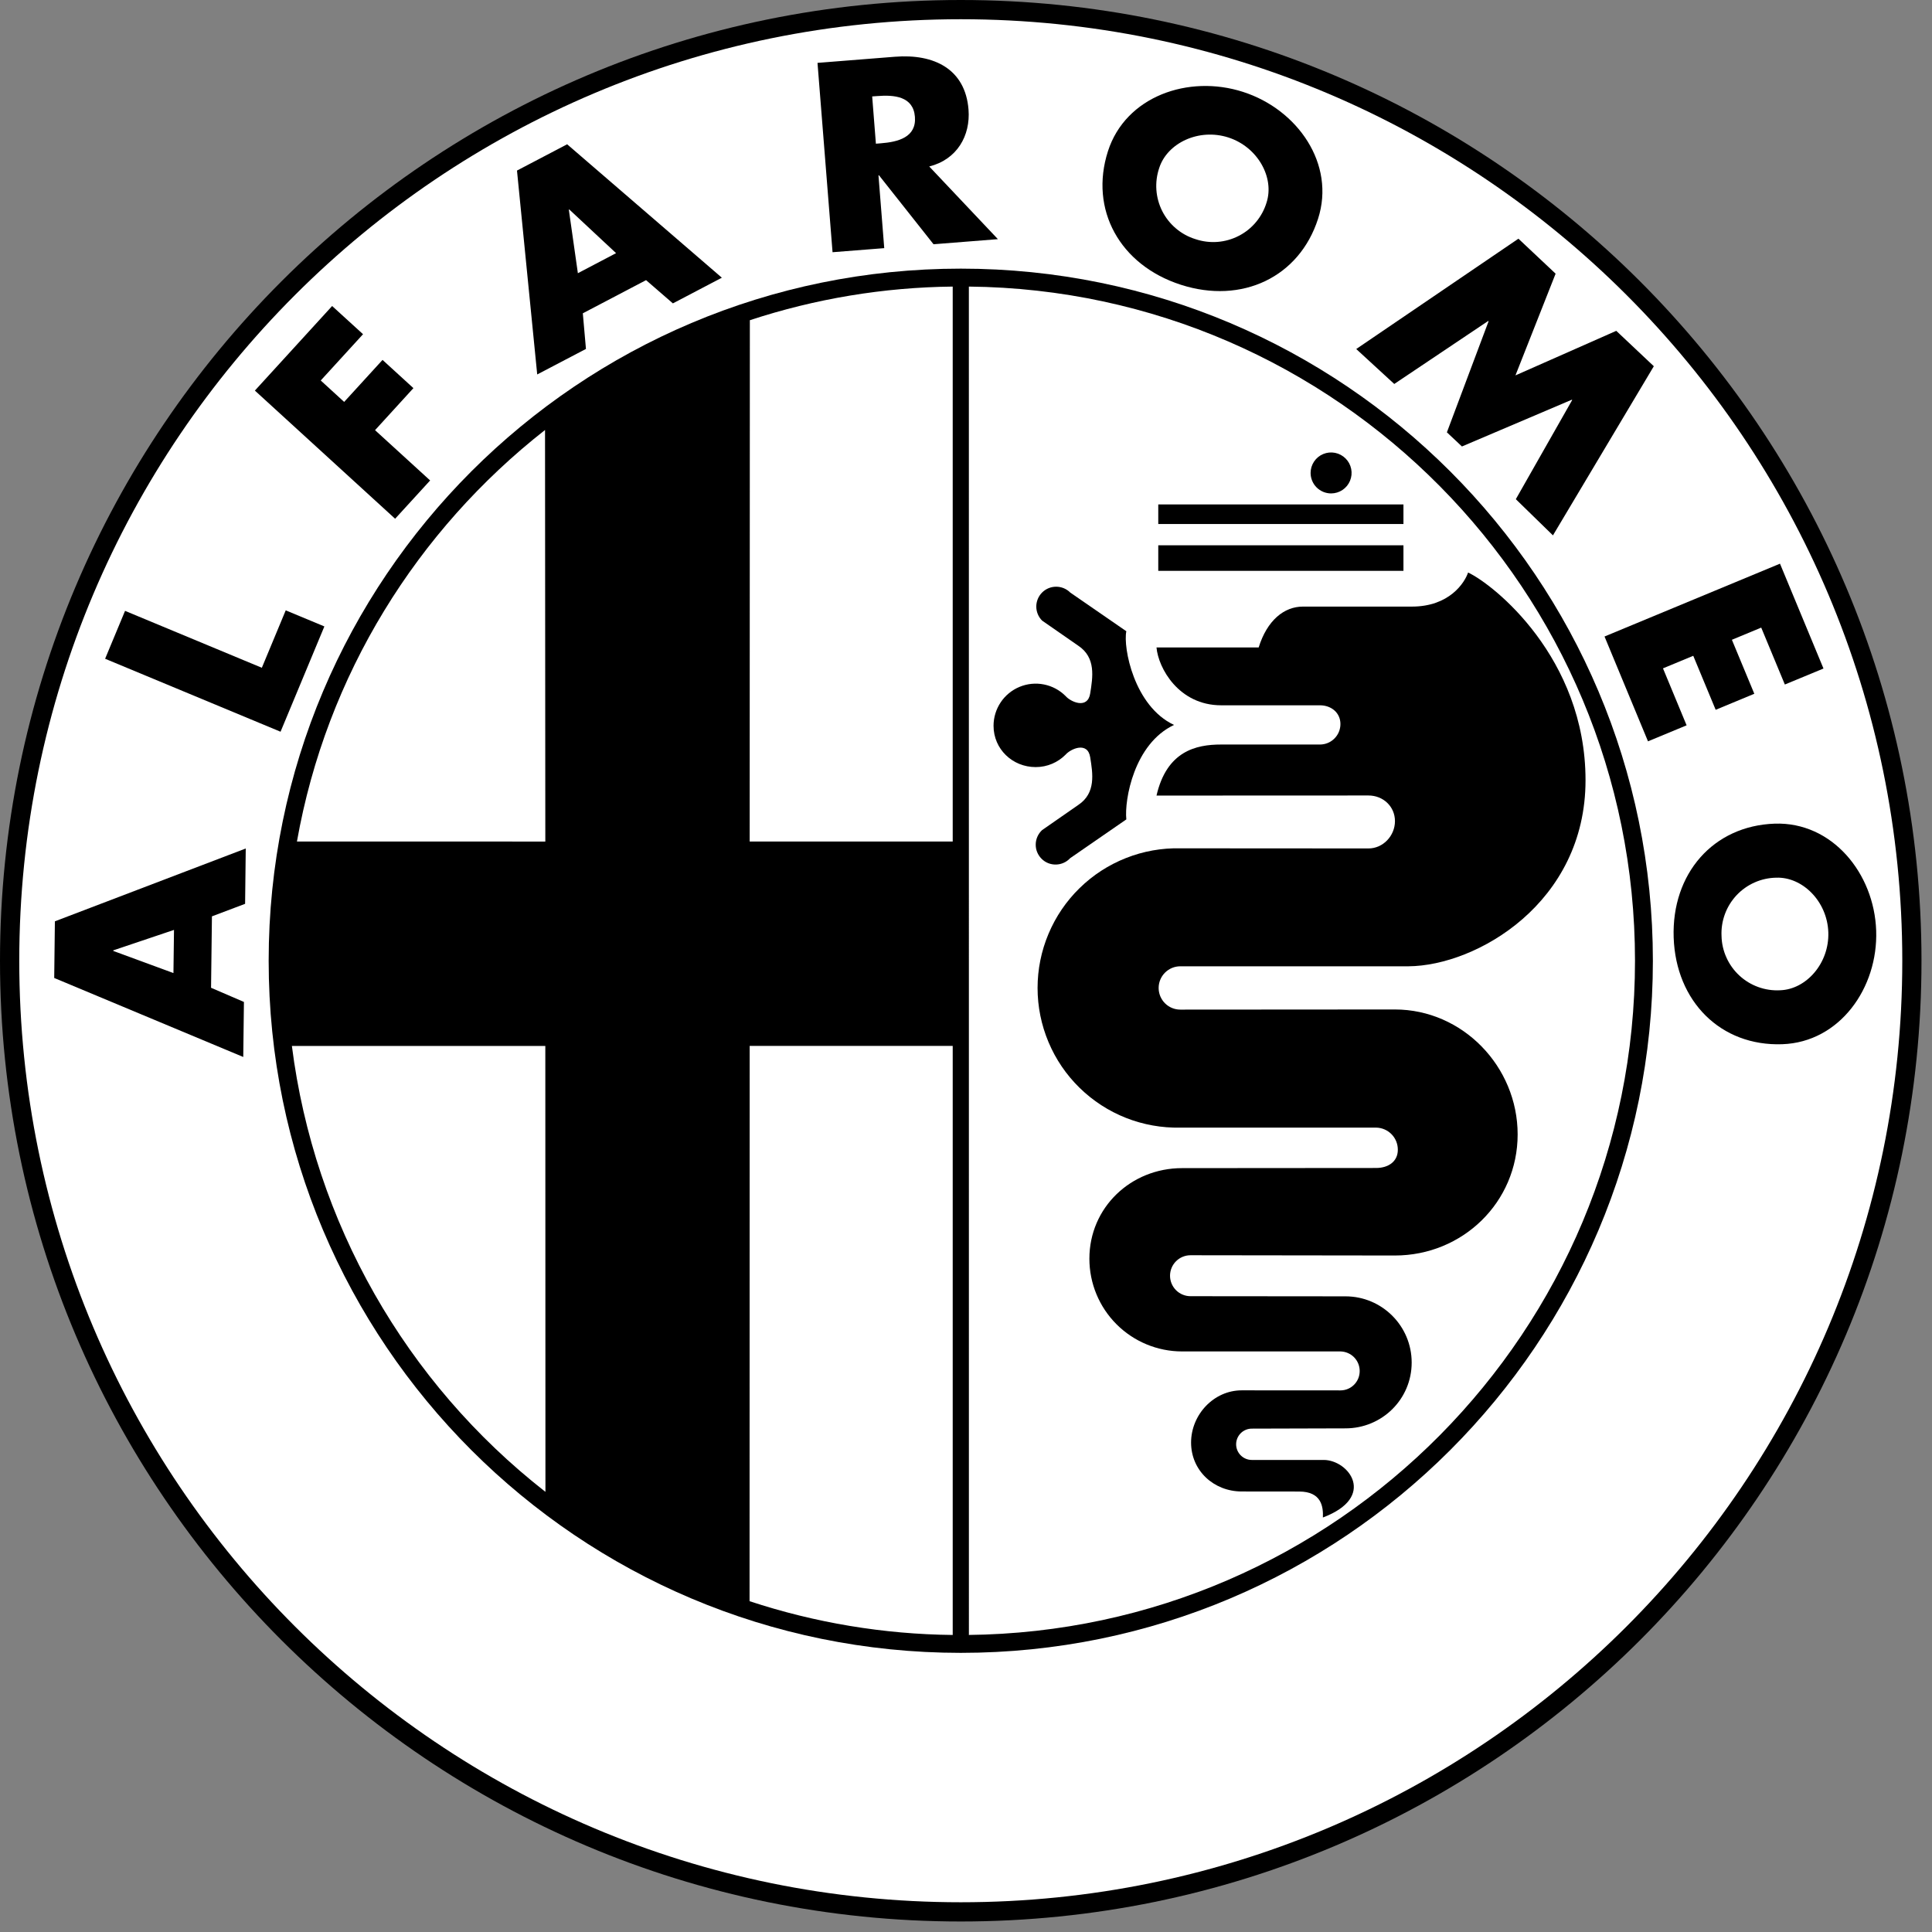
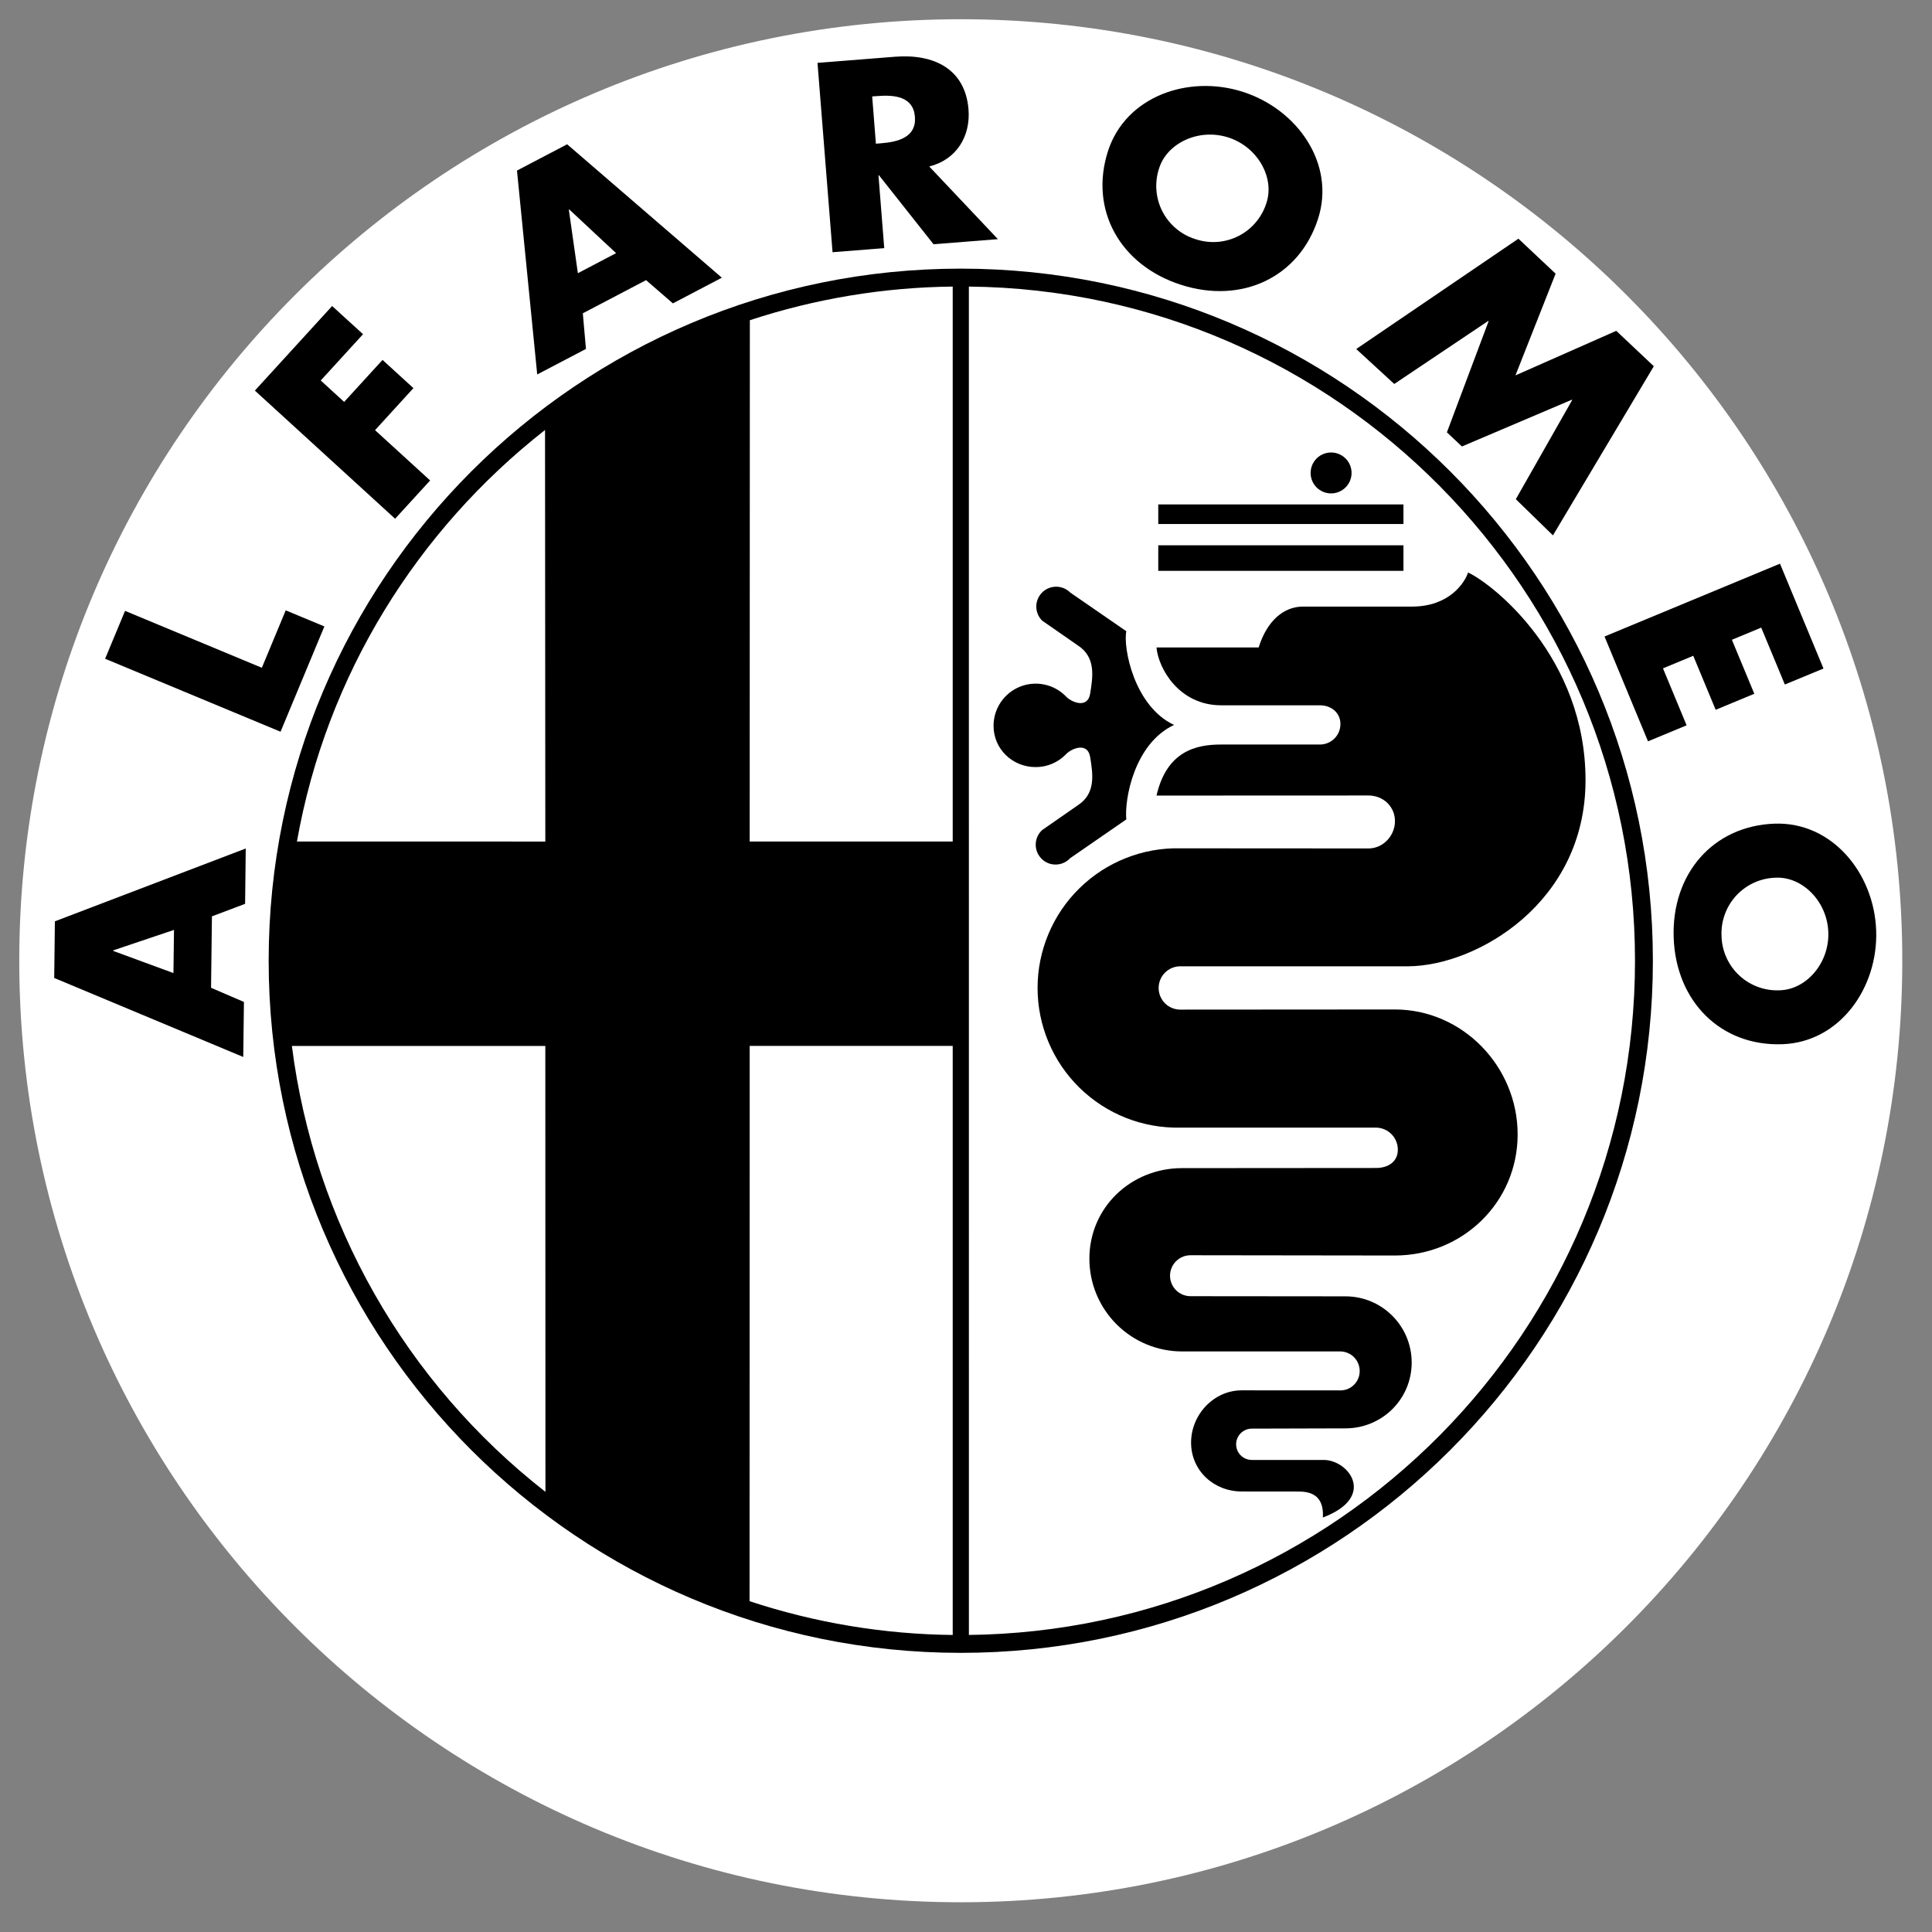
<svg xmlns="http://www.w3.org/2000/svg" width="66" height="66" viewBox="0 0 66 66" fill="none">
  <rect x="0" y="0" width="66" height="66" fill="#808080" stroke="none" />
  <g clip-path="url(#clip0_1226_38680)">
-     <path d="M32.821 65.641C50.948 65.641 65.641 50.948 65.641 32.82C65.641 14.695 50.948 0 32.821 0C14.695 0 0 14.695 0 32.821C0 50.948 14.695 65.641 32.821 65.641Z" fill="black" />
    <path d="M32.822 64.984C50.585 64.984 64.985 50.584 64.985 32.821C64.985 15.057 50.586 0.657 32.822 0.657C15.058 0.657 0.658 15.057 0.658 32.821C0.658 50.583 15.058 64.984 32.822 64.984Z" fill="white" />
    <path d="M32.822 56.464C45.879 56.464 56.465 45.879 56.465 32.821C56.465 19.763 45.879 9.177 32.822 9.177C19.764 9.177 9.178 19.763 9.178 32.821C9.178 45.879 19.764 56.464 32.822 56.464ZM7.21 33.744L8.333 34.228L8.31 36.108L1.852 33.409L1.875 31.474L8.395 28.986L8.373 30.876L7.24 31.304L7.21 33.744ZM8.945 22.812L9.761 20.85L11.081 21.4L9.584 24.997L3.591 22.504L4.272 20.868L8.945 22.812Z" fill="black" />
    <path d="M10.957 12.998L11.757 13.73L13.068 12.295L14.123 13.259L12.812 14.695L14.694 16.413L13.498 17.721L8.707 13.343L11.346 10.454L12.402 11.417L10.957 12.998ZM19.91 10.703L20.017 11.92L18.352 12.792L17.661 5.827L19.375 4.929L24.66 9.487L22.987 10.364L22.071 9.57L19.91 10.703ZM34.09 8.17L31.891 8.344L30.027 5.988L30.01 5.99L30.207 8.477L28.441 8.616L27.927 2.148L30.567 1.939C31.91 1.831 32.977 2.36 33.086 3.742C33.156 4.635 32.695 5.449 31.744 5.687L34.09 8.17ZM45.027 7.473C44.384 9.474 42.423 10.398 40.34 9.728C38.258 9.056 37.207 7.163 37.85 5.163C38.452 3.295 40.596 2.538 42.463 3.139C44.331 3.74 45.628 5.606 45.027 7.473ZM51.872 8.154L53.142 9.349L51.77 12.824L55.214 11.302L56.497 12.511L53.051 18.289L51.783 17.053L53.708 13.666L53.695 13.655L49.942 15.252L49.428 14.769L50.852 10.976L50.839 10.965L47.63 13.117L46.331 11.923L51.872 8.154ZM60.166 21.44L59.164 21.856L59.93 23.7L58.61 24.248L57.844 22.403L56.81 22.832L57.617 24.778L56.298 25.325L54.813 21.744L60.807 19.256L62.293 22.838L60.973 23.384L60.166 21.44ZM60.885 35.672C58.786 35.746 57.252 34.216 57.175 32.029C57.102 29.843 58.526 28.21 60.626 28.137C62.587 28.071 64.025 29.83 64.093 31.79C64.161 33.75 62.846 35.604 60.885 35.672Z" fill="black" />
    <path d="M3.869 32.466V32.485L5.925 33.241L5.944 31.767L3.869 32.466ZM19.447 7.155L19.432 7.163L19.741 9.333L21.046 8.648L19.447 7.155ZM29.922 4.909L30.094 4.895C30.67 4.85 31.311 4.695 31.255 3.991C31.2 3.287 30.542 3.236 29.966 3.282L29.795 3.294L29.922 4.909ZM39.601 5.737C39.519 5.978 39.486 6.233 39.504 6.487C39.522 6.741 39.591 6.989 39.706 7.216C39.822 7.443 39.982 7.644 40.177 7.808C40.371 7.972 40.597 8.095 40.84 8.17C41.082 8.251 41.337 8.283 41.591 8.264C41.845 8.244 42.093 8.174 42.319 8.057C42.546 7.941 42.746 7.78 42.909 7.584C43.072 7.388 43.194 7.162 43.268 6.918C43.542 6.066 42.967 5.021 41.961 4.696C40.953 4.372 39.876 4.885 39.601 5.737ZM60.679 29.983C60.425 29.987 60.174 30.042 59.941 30.145C59.708 30.248 59.498 30.397 59.324 30.582C59.15 30.768 59.014 30.987 58.926 31.226C58.838 31.464 58.798 31.718 58.81 31.973C58.815 32.227 58.872 32.478 58.977 32.71C59.081 32.943 59.231 33.151 59.418 33.325C59.605 33.498 59.824 33.632 60.063 33.718C60.303 33.805 60.557 33.843 60.812 33.829C61.706 33.799 62.495 32.904 62.458 31.848C62.422 30.79 61.574 29.951 60.679 29.983ZM33.099 55.853L33.098 9.79C45.668 9.915 55.854 20.179 55.854 32.821C55.854 45.464 45.674 55.727 33.055 55.853H33.099ZM9.971 35.728C10.735 41.751 13.848 47.228 18.633 50.964L18.629 35.731H9.971V35.728ZM18.619 14.689L18.629 28.749L10.144 28.747C11.152 23.055 14.251 18.114 18.619 14.689ZM32.546 28.748H25.61L25.616 10.939C27.853 10.203 30.191 9.815 32.546 9.79V28.748ZM32.546 55.853C30.187 55.828 27.846 55.438 25.606 54.699L25.61 35.73H32.546V55.853Z" fill="white" />
    <path d="M39.568 19.5H47.944V18.628H39.568V19.5ZM39.568 17.901H47.944V17.233H39.568V17.901ZM45.472 16.856C45.611 16.856 45.746 16.815 45.861 16.738C45.976 16.662 46.066 16.552 46.119 16.424C46.172 16.296 46.186 16.156 46.159 16.02C46.132 15.884 46.065 15.759 45.967 15.662C45.869 15.564 45.744 15.497 45.609 15.47C45.473 15.443 45.332 15.457 45.204 15.51C45.076 15.563 44.967 15.652 44.89 15.768C44.813 15.883 44.772 16.018 44.772 16.157C44.773 16.342 44.846 16.52 44.977 16.651C45.109 16.782 45.286 16.856 45.472 16.856ZM42.419 50.951C41.462 50.951 40.689 50.236 40.689 49.281C40.689 48.329 41.462 47.496 42.419 47.496L45.791 47.498C46.156 47.498 46.449 47.203 46.449 46.838C46.45 46.662 46.381 46.493 46.258 46.367C46.135 46.242 45.967 46.17 45.791 46.167H40.381C39.541 46.167 38.736 45.833 38.142 45.239C37.548 44.645 37.215 43.84 37.215 42.999C37.215 41.251 38.632 39.905 40.381 39.905L47.011 39.9C47.421 39.9 47.752 39.685 47.752 39.278C47.753 39.08 47.676 38.889 47.537 38.747C47.399 38.606 47.209 38.524 47.011 38.521H40.324C39.688 38.535 39.056 38.422 38.465 38.189C37.874 37.956 37.335 37.606 36.881 37.162C36.426 36.718 36.065 36.187 35.819 35.601C35.572 35.015 35.445 34.386 35.445 33.75C35.445 33.115 35.572 32.486 35.819 31.9C36.065 31.314 36.426 30.783 36.881 30.339C37.335 29.894 37.874 29.545 38.465 29.312C39.056 29.078 39.688 28.965 40.324 28.98L46.75 28.984C47.25 28.984 47.654 28.55 47.654 28.051C47.654 27.55 47.25 27.175 46.75 27.175L39.508 27.178C39.857 25.666 40.846 25.433 41.718 25.434H45.091C45.183 25.434 45.274 25.416 45.359 25.381C45.444 25.346 45.521 25.294 45.586 25.229C45.651 25.164 45.703 25.087 45.738 25.002C45.773 24.917 45.791 24.826 45.791 24.734C45.791 24.349 45.478 24.094 45.091 24.094H41.718C40.264 24.094 39.567 22.815 39.508 22.118H42.998C43.288 21.187 43.87 20.722 44.51 20.722H48.233C49.512 20.722 50.035 19.908 50.152 19.558C51.024 19.965 54.164 22.466 54.164 26.654C54.164 30.842 50.442 32.994 48.115 33.01H40.321C40.125 33.01 39.937 33.088 39.798 33.227C39.659 33.366 39.581 33.554 39.581 33.75C39.581 33.947 39.659 34.135 39.798 34.274C39.937 34.413 40.125 34.49 40.321 34.49L47.65 34.485C49.967 34.485 51.845 36.437 51.845 38.753C51.845 41.07 49.967 42.89 47.65 42.89L40.669 42.881C40.484 42.881 40.306 42.955 40.175 43.086C40.044 43.217 39.97 43.395 39.97 43.581C39.97 43.766 40.044 43.944 40.175 44.075C40.306 44.206 40.484 44.28 40.669 44.28L45.963 44.285C47.212 44.285 48.225 45.297 48.225 46.547C48.225 47.799 47.212 48.795 45.963 48.795L42.763 48.804C42.621 48.804 42.485 48.861 42.385 48.961C42.285 49.061 42.228 49.197 42.228 49.339C42.228 49.481 42.285 49.617 42.385 49.717C42.485 49.817 42.621 49.874 42.763 49.874H45.221C46.079 49.877 47.038 51.141 45.192 51.84C45.208 51.477 45.149 50.953 44.378 50.953C43.611 50.954 42.419 50.951 42.419 50.951Z" fill="black" />
    <path d="M40.107 24.765C38.741 25.405 38.407 27.323 38.477 27.992L36.559 29.316C36.497 29.383 36.422 29.437 36.339 29.474C36.256 29.512 36.166 29.532 36.074 29.534C35.983 29.536 35.892 29.52 35.807 29.486C35.722 29.452 35.645 29.401 35.581 29.336C35.516 29.271 35.465 29.194 35.431 29.11C35.396 29.025 35.38 28.934 35.382 28.843C35.383 28.751 35.404 28.661 35.441 28.578C35.479 28.494 35.533 28.419 35.6 28.357L36.836 27.498C37.446 27.091 37.33 26.423 37.243 25.87C37.157 25.318 36.575 25.579 36.399 25.783C36.139 26.044 35.779 26.205 35.381 26.205C34.586 26.205 33.941 25.589 33.941 24.794C33.941 24.509 34.026 24.231 34.184 23.994C34.342 23.757 34.567 23.573 34.83 23.464C35.093 23.355 35.382 23.326 35.662 23.382C35.941 23.437 36.197 23.574 36.399 23.775C36.574 23.979 37.157 24.241 37.243 23.688C37.33 23.135 37.446 22.466 36.836 22.059L35.6 21.201C35.537 21.138 35.487 21.063 35.453 20.981C35.419 20.898 35.401 20.81 35.401 20.721C35.401 20.632 35.419 20.544 35.453 20.461C35.487 20.379 35.537 20.304 35.6 20.241C35.663 20.178 35.738 20.128 35.82 20.094C35.902 20.06 35.99 20.043 36.08 20.043C36.169 20.043 36.257 20.06 36.339 20.094C36.422 20.128 36.496 20.178 36.559 20.241L38.477 21.564C38.362 22.119 38.741 24.126 40.107 24.765Z" fill="black" />
  </g>
  <defs>
    <clipPath id="clip0_1226_38680">
      <rect width="65.641" height="65.641" fill="white" />
    </clipPath>
  </defs>
</svg>